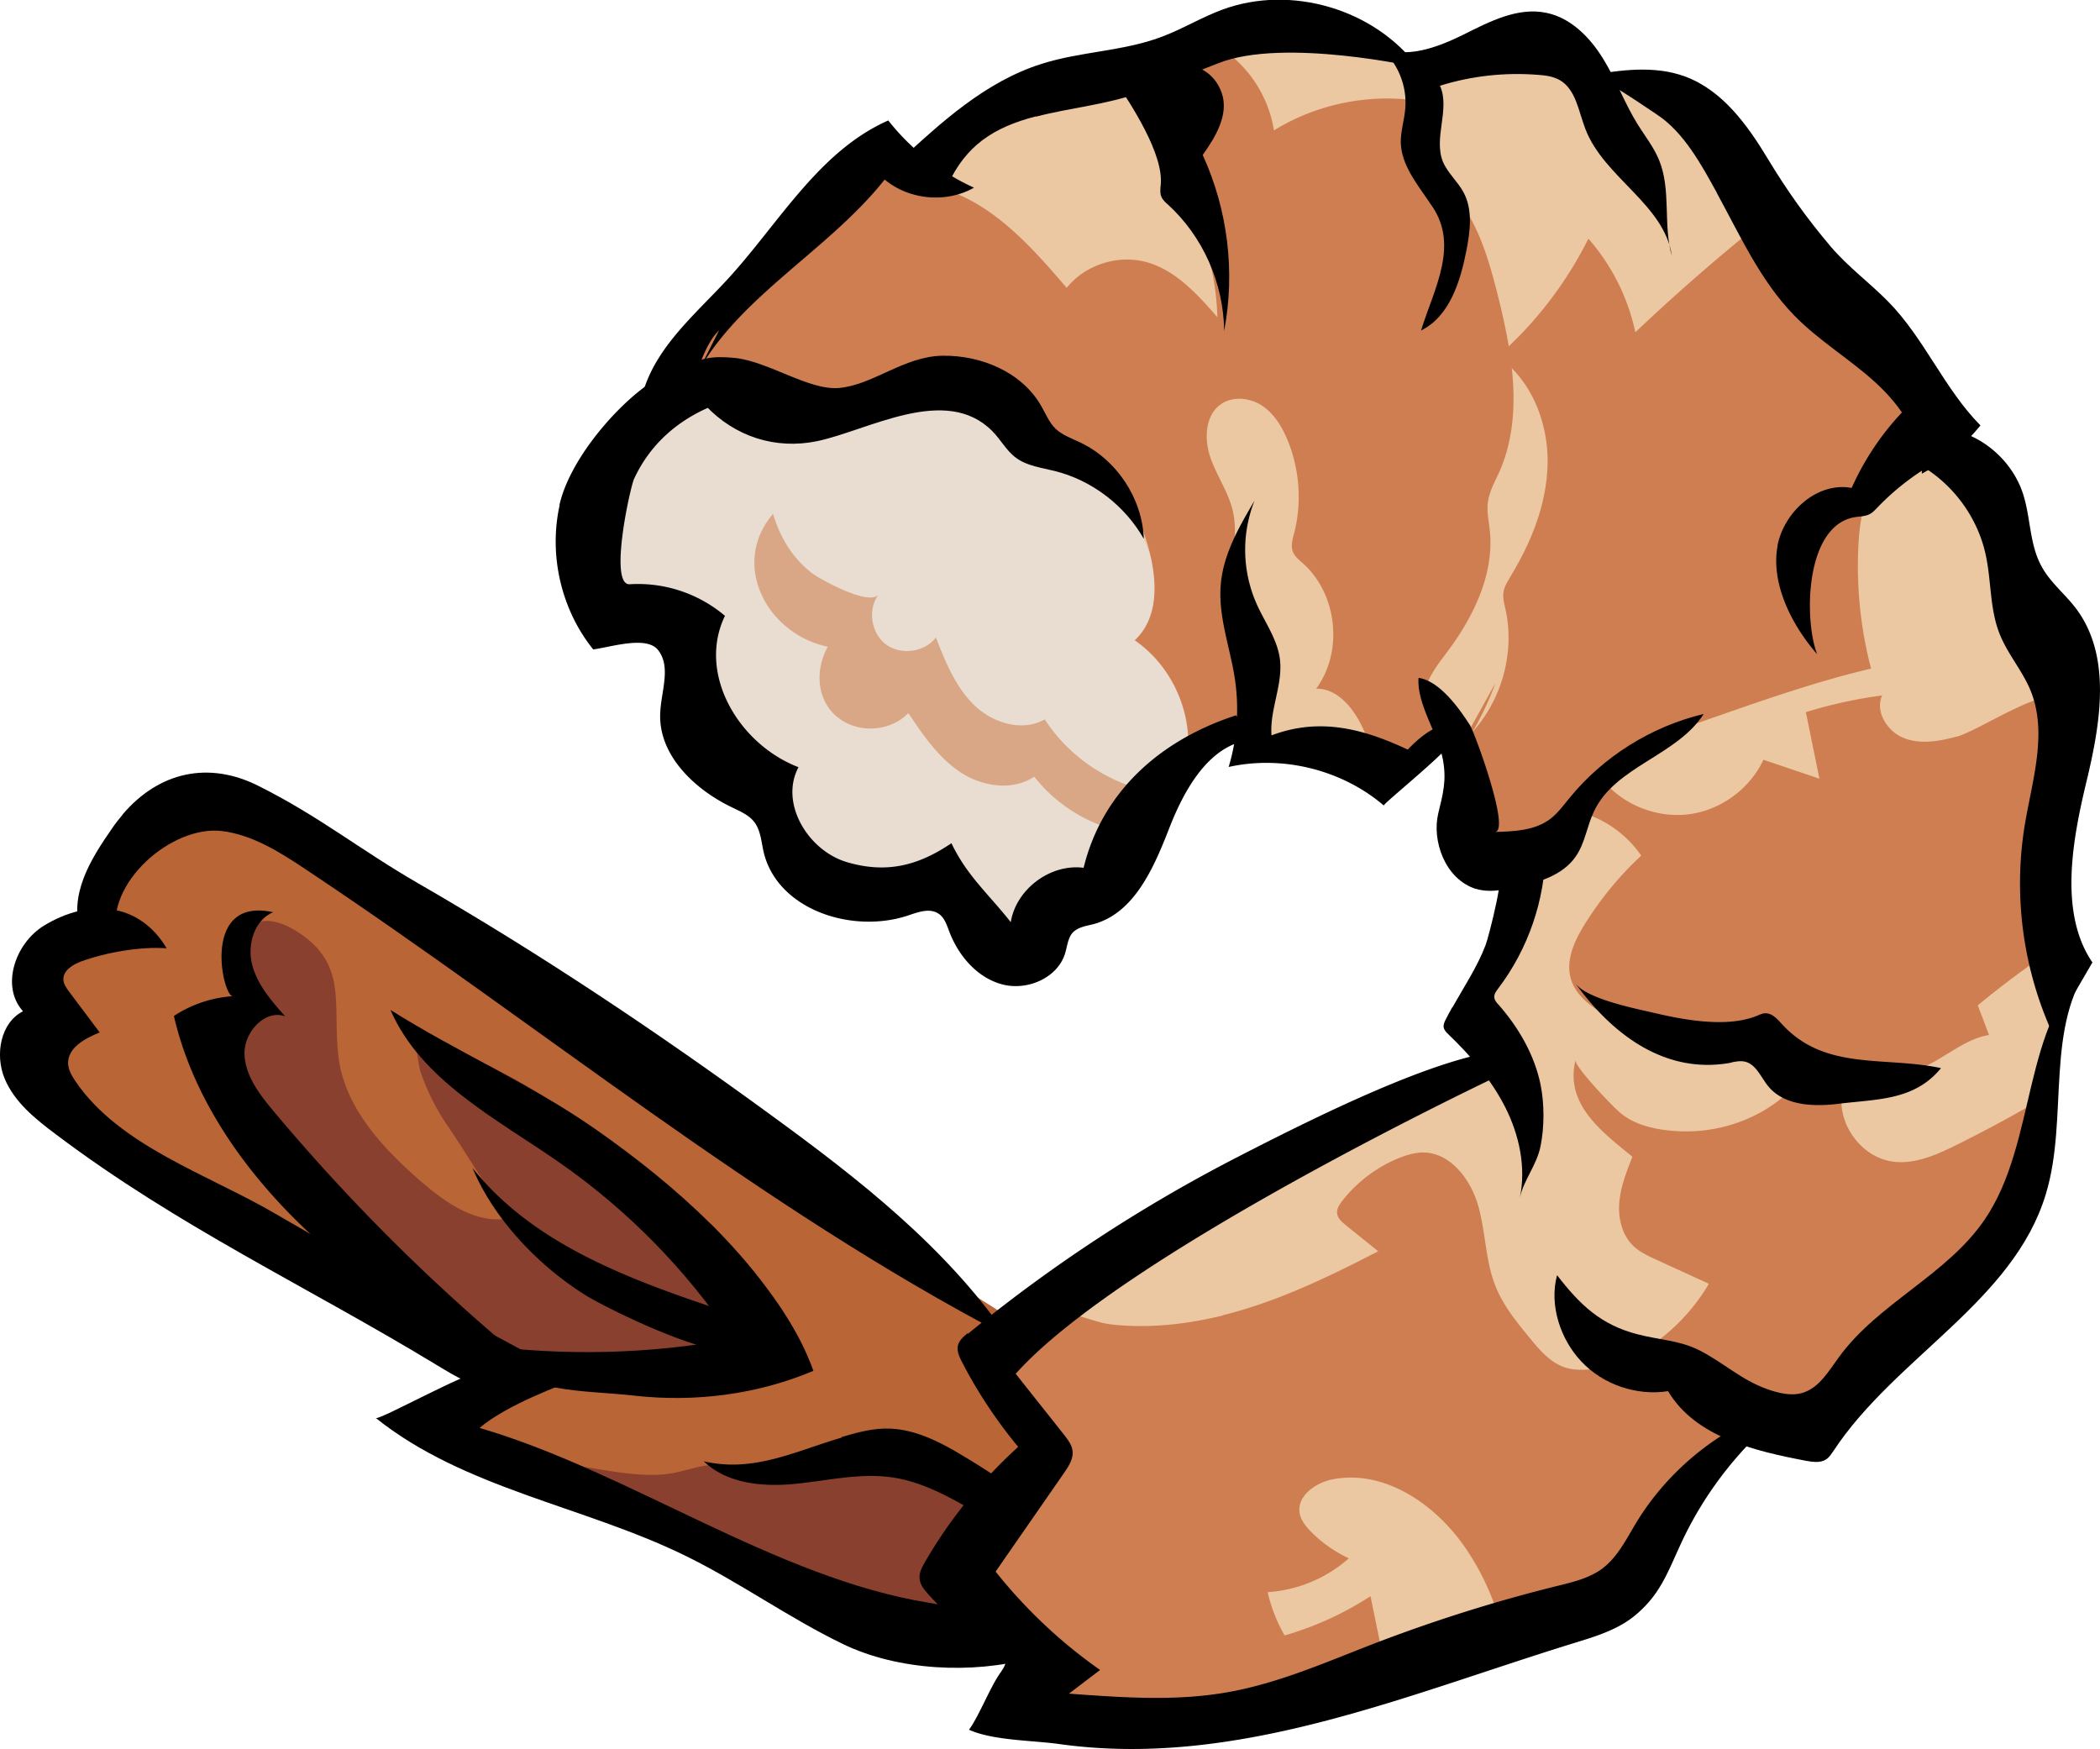
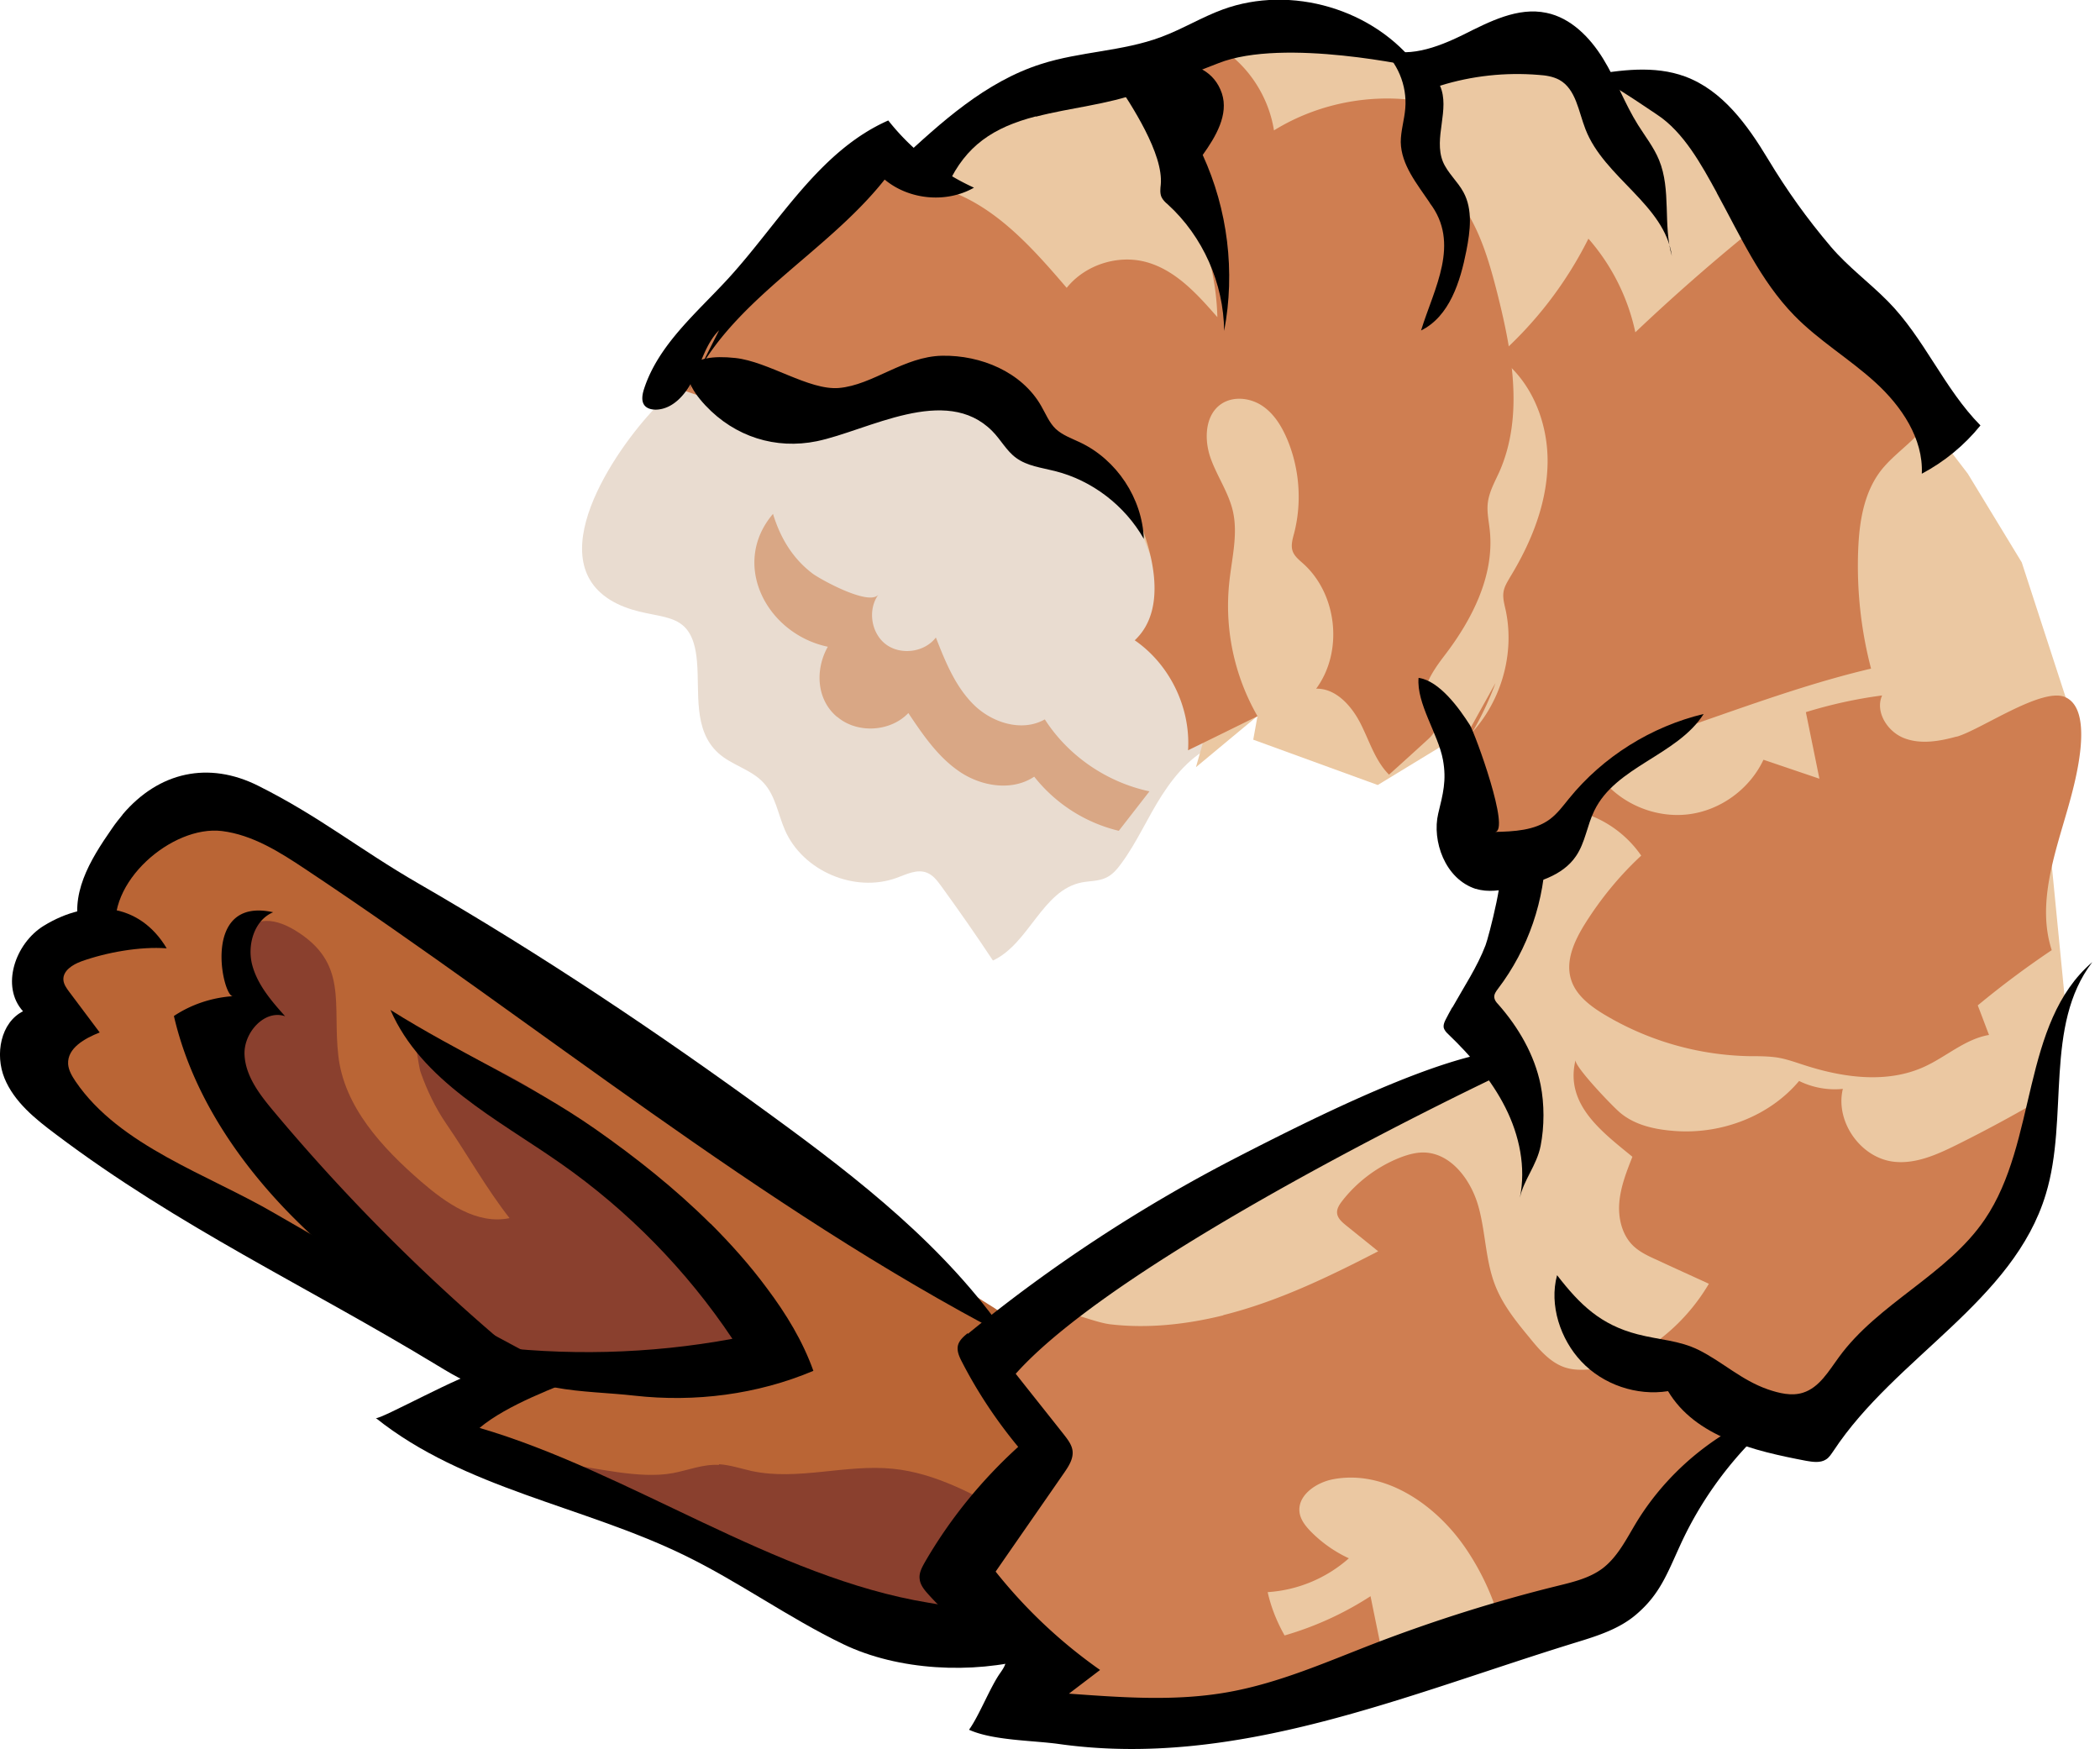
<svg xmlns="http://www.w3.org/2000/svg" id="Layer_2" data-name="Layer 2" viewBox="0 0 93.1 77.52">
  <defs>
    <style>.cls-2,.cls-3{stroke-width:0}.cls-3{fill:#cf7e51}</style>
  </defs>
  <g id="Layer_1-2" data-name="Layer 1">
    <path d="M29.03 18.12c2.44-2.55 5.73-4.54 9.26-4.5 1.63.02 3.21.46 4.76.98 3.01 1.01 6.13 2.49 7.67 5.27.96 1.73 1.18 3.76 1.53 5.71.45 2.49 1.16 4.92 1.86 7.35-1.12.38-1.95 1.32-2.59 2.31s-1.11 2.09-1.81 3.04c-.19.26-.4.51-.7.64-.33.15-.71.13-1.06.2-1.75.35-2.32 2.71-3.93 3.46-.74-1.12-1.51-2.22-2.3-3.31-.17-.23-.35-.47-.62-.58-.44-.18-.92.07-1.36.23-1.86.67-4.15-.31-4.94-2.12-.31-.71-.42-1.53-.95-2.1-.55-.6-1.43-.78-2.02-1.33-1.11-1.02-.81-2.69-.93-4.04-.21-2.53-1.75-1.69-3.55-2.57-3.57-1.77-.07-6.83 1.67-8.65z" fill="#e9dcd0" stroke-width="0" />
    <path stroke-width="0" fill="#ebc8a2" d="M70.41 3.35l-2.2-1.44L62.87 3l-5.98-1.96-3.49 1.33-8.03 1.86-3.95 3.15-2.31-.1-8.67 8.63 2.55 1.72 5.12.61 5.41-1.57 3.29 2.34 3.47 3.51.44 1.37 1.04 2.74-.18 1.37 1.8 4.74-.36 1.27 2.73-2.27-.19 1.05 5.52 2.01 3.35-2.04 1.46 4.97 1.6 2.57-2.19 4.49 1.57 2.48-6.75 2.1-10.15 4.97-7.32 6.04 2.89 4.32-2.95 4.35 3.01 3.56-.25 3.99 6.75.34 8.41-2.28 10.65-2.89 3.58-5.56 2.88-2.94 5.02-1.76 6.45-8.37 2.49-8.45-.73-7.47.72-6.33-1.94-5.96L87.24 21l-2.45-3.2-4.33-6.29-5.36-7.16-4.69-1z" />
    <path class="cls-3" d="M50.3 28.38c1.56 1.07 2.49 2.99 2.37 4.88 1.03-.5 2.06-1.01 3.08-1.51a9.819 9.819 0 01-1.25-5.95c.11-1.05.39-2.11.16-3.13-.19-.84-.72-1.58-1-2.39s-.24-1.88.48-2.37c.53-.36 1.28-.28 1.82.08s.88.94 1.13 1.54c.53 1.3.63 2.77.28 4.12-.07.26-.15.54-.06.79.08.22.28.38.46.54 1.52 1.36 1.79 3.91.58 5.55.87-.02 1.56.75 1.96 1.53.4.78.65 1.66 1.27 2.28.57-.51 1.13-1.02 1.7-1.54.15-.14.32-.3.34-.5.04-.29-.21-.53-.35-.79-.42-.8.22-1.73.77-2.45 1.22-1.59 2.21-3.53 2.01-5.52-.04-.42-.14-.83-.09-1.25.06-.49.31-.93.51-1.37 1.1-2.49.56-5.36-.11-8-.45-1.76-1.02-3.61-2.4-4.79-.37-.32-.8-.6-1.01-1.04-.37-.8.16-1.74 0-2.61-2.22-.35-4.56.12-6.47 1.3-.2-1.26-.87-2.45-1.85-3.27-.15-.13-.32-.26-.52-.29-.25-.04-.49.06-.72.17-.5.23-1 .45-1.5.68.77 1.42-.02 3.2.33 4.77.14.63.46 1.21.73 1.79.63 1.39.98 2.9 1.02 4.43-.89-1.02-1.86-2.1-3.18-2.45-1.26-.33-2.69.14-3.5 1.15-1.56-1.82-3.25-3.73-5.55-4.41-.92-.27-1.96-.37-2.63-1.05a60.639 60.639 0 00-9.61 9.74c1.97.63 3.94 1.5 6.01 1.41 1.83-.08 3.55-.91 5.35-1.23s4 .06 4.86 1.69c1.01 1.9 3.62 1.54 4.56 3.62.75 1.67 1.58 4.41.02 5.86z" />
    <path class="cls-3" d="M64.86 32.87c1.59-1.43 2.34-3.74 1.89-5.83-.06-.27-.14-.55-.09-.82.04-.23.17-.43.29-.64.94-1.54 1.64-3.27 1.66-5.08.02-1.8-.73-3.67-2.21-4.7a17.22 17.22 0 004.02-5.22 9.223 9.223 0 012.08 4.15c1.75-1.66 3.57-3.25 5.45-4.76 1.92 3.31 4.56 6.2 7.68 8.41-.46 1.03-1.56 1.6-2.25 2.49-.75.98-.95 2.26-1 3.49-.07 1.78.12 3.56.57 5.28-2.46.58-4.84 1.42-7.22 2.25-2.39.84-4.96 1.81-6.33 3.95-.35.55-.61 1.15-1.02 1.65s-1.06.87-1.69.74c-.89-.18-1.3-1.22-1.4-2.13s-.09-1.91-.68-2.6c.7-1 1.27-2.08 1.69-3.22" />
    <path class="cls-3" d="M86.75 32.65c-.76.21-1.6.36-2.34.07s-1.29-1.17-.97-1.89c-1.15.15-2.28.4-3.38.74.2.98.4 1.96.6 2.95-.83-.28-1.65-.56-2.48-.84-.61 1.3-1.91 2.25-3.34 2.42s-2.92-.44-3.82-1.56c-.4.43-.72.93-.94 1.47 1.08.3 2.04.99 2.68 1.92-.97.9-1.81 1.93-2.51 3.05-.45.73-.86 1.61-.6 2.44.21.69.84 1.17 1.45 1.54a13.01 13.01 0 006.45 1.86c.41 0 .83 0 1.24.06.43.07.83.22 1.24.35 1.71.55 3.64.81 5.28.06.97-.44 1.81-1.23 2.87-1.41-.17-.44-.33-.88-.5-1.31 1.05-.87 2.15-1.69 3.28-2.45-.66-2.03.12-4.21.71-6.27.29-1.03 1.25-4.36-.12-4.95-1.04-.44-3.75 1.46-4.81 1.76zm-7.01 15.26c.6.3 1.29.43 1.96.36-.35 1.44.78 3.06 2.26 3.23.96.11 1.9-.31 2.77-.74 1.41-.7 2.79-1.45 4.15-2.26-.35 1.41-.76 2.81-1.22 4.19-.45 1.34-.97 2.68-1.8 3.82-2.03 2.78-5.78 4.19-7.13 7.37-1.61-.59-3.19-1.26-4.73-2.01-.43-.21-3.21-1.94-3.59-1.74a8.64 8.64 0 003.35-3.22c-.78-.36-1.56-.71-2.33-1.07-.36-.16-.72-.33-1.01-.6-.51-.48-.69-1.24-.63-1.94s.32-1.36.58-2.02c-1.34-1.1-3.01-2.32-2.52-4.29-.07.27 1.64 2.06 1.98 2.34.68.57 1.59.75 2.46.81 2.03.14 4.15-.65 5.47-2.22z" />
    <path class="cls-3" d="M54.23 58.3c2.41-.6 4.66-1.69 6.87-2.83l-1.44-1.16c-.17-.14-.35-.3-.38-.51-.03-.21.1-.4.23-.57.65-.83 1.52-1.49 2.5-1.89.35-.14.72-.25 1.09-.25 1.22.01 2.11 1.21 2.44 2.38s.31 2.44.77 3.57c.34.84.92 1.56 1.5 2.26.46.57.98 1.17 1.68 1.35.44.12.91.06 1.37.03 2.38-.15 5.08.84 5.96 3.06-1.49 2.23-3.1 4.38-4.82 6.45-.22.27-.45.54-.73.74-.38.27-.83.41-1.27.54-1.12.33-2.24.66-3.36 1-.3-1.36-.87-2.67-1.66-3.83-1.32-1.94-3.59-3.51-5.9-3.06-.76.15-1.6.74-1.46 1.51.06.31.26.56.48.79.49.5 1.07.91 1.7 1.2a6.02 6.02 0 01-3.6 1.5c.15.67.41 1.32.75 1.92 1.35-.39 2.64-.98 3.81-1.74.22 1.08.44 2.16.67 3.25-5.03 1.12-10.12 2.25-15.27 2.01a8.755 8.755 0 00-2.62-4.88c-.61-.57-1.37-1.36-.96-2.08.13-.23.36-.39.57-.56.7-.6 1.11-1.46 1.51-2.29.64-1.36 1.25-3.04.39-4.27-.41-.59-1.17-1.15-.94-1.84.09-.27.31-.47.54-.64.6-.46 1.54-1.26 2.32-1.27.68-.01 1.57.44 2.28.52 1.66.19 3.36 0 4.98-.4z" />
    <path d="M37.12 31.78c.88.75 2.35.67 3.15-.17.65.97 1.32 1.96 2.29 2.61s2.32.86 3.29.21a6.804 6.804 0 003.75 2.4l1.36-1.75c-1.89-.4-3.6-1.57-4.64-3.19-1 .57-2.33.16-3.15-.65s-1.26-1.91-1.68-2.98c-.5.66-1.56.8-2.22.3s-.81-1.55-.32-2.21c-.4.54-2.57-.66-2.92-.92-.9-.68-1.44-1.6-1.76-2.65-1.9 2.23-.28 5.32 2.43 5.89-.56.99-.52 2.33.41 3.11z" fill="#d9a785" stroke-width="0" />
    <path d="M13.79 37.07c-.91-.32-1.85-.55-2.64-1.07-.71-.47-1.2-1.09-2.12-1.16-.7-.05-1.39.27-1.92.73-1.05.9-1.79 2.32-2.25 3.61-.25.7-.46 1.45-.98 1.98-.53.53-1.31.74-1.85 1.26-.4.39-.22.98-.35 1.53-.65 2.78.84 5.51 3.12 7.23 3.21 2.41 7.21 3.49 10.66 5.54 2.28 1.35 4.3 3.13 5.94 5.21l-1.54 1.57c2.46 2.2 5.89 2.84 9.01 3.92 2.33.81 4.55 1.91 6.6 3.28 1.22.81 2.4 1.72 3.79 2.18s3.07.36 4.11-.67c-.9-1.34-.11-3.14.78-4.48s1.94-2.88 1.49-4.42c-.36-1.21-1.6-2.28-1.2-3.47.12-.34.37-.66.33-1.02-.04-.41-.44-.68-.79-.9-4.34-2.67-8.13-6.54-12.47-9.19-2.82-1.72-17.72-11.64-17.72-11.64z" fill="#ba6535" stroke-width="0" />
    <path d="M10.51 44.03c.09.31.23.63.2.95-.03.36-.25.67-.38 1.01-.46 1.17.23 2.46.93 3.51 2.27 3.42 4.88 6.61 7.79 9.51.41.41.84.82 1.36 1.09.75.37 1.61.4 2.44.43l5.67.15c1.94.05 3.89.1 5.78-.31-1.73-3.23-4.26-5.94-6.76-8.6-.97-1.04-1.96-2.08-3.11-2.92-1.95-1.42-4.3-2.19-6.29-3.57.21.15.39 1.92.51 2.26.28.79.65 1.57 1.13 2.27.95 1.38 1.77 2.86 2.81 4.19-1.44.3-2.81-.66-3.92-1.62-1.72-1.49-3.41-3.31-3.67-5.57-.27-2.32.46-4.12-1.92-5.57-2.23-1.35-3.15.84-2.56 2.81zm21.36 20.88c.49.03.97.19 1.45.3 2.05.44 4.17-.31 6.26-.1 1.9.19 3.63 1.15 5.29 2.09-.48 1.32-1.09 2.59-1.8 3.81-.29.49-.62.99-1.11 1.28-.87.49-1.96.16-2.89-.2-3.3-1.27-6.49-2.81-9.63-4.42-1.57-.8-3.07-1.84-4.58-2.79 1.53.16 3.47.71 4.99.42.68-.13 1.32-.4 2.03-.36z" fill="#8a402e" stroke-width="0" />
    <path class="cls-2" d="M1.04 44.82c-1.02.5-1.27 1.93-.84 2.98.43 1.05 1.36 1.8 2.27 2.48 5.46 4.12 11.14 6.74 16.92 10.25.81.49 1.64.99 2.58 1.1s2-.27 2.38-1.13c-4.08-2.19-8.17-4.38-12.17-6.71-2.94-1.72-6.88-2.98-8.83-5.85-.16-.24-.31-.49-.33-.77-.04-.71.74-1.14 1.4-1.4l-1.35-1.8c-.12-.16-.25-.34-.26-.54-.02-.4.41-.67.79-.81 1.11-.4 2.61-.67 3.79-.58-1.22-2.05-3.46-2.22-5.45-1-1.27.78-1.92 2.69-.92 3.79z" />
    <path class="cls-2" d="M5.44 36.1c1.62-1.9 3.82-2.36 6-1.27 2.74 1.37 4.47 2.81 7.12 4.34 5.41 3.12 10.62 6.61 15.66 10.29 3.87 2.82 7.72 5.83 10.43 9.78-11.05-5.77-20.73-13.81-31.11-20.71-1.14-.76-2.34-1.52-3.7-1.69-2.21-.27-5.19 2.3-4.67 4.66-.53-.05-1.07-.09-1.6-.14-.51-1.69.39-3.19 1.4-4.64.15-.22.31-.42.46-.6z" />
    <path class="cls-2" d="M10.34 44.16c-.93.06-1.85.36-2.63.88.75 3.25 2.63 6.15 4.93 8.56 2.31 2.41 5.04 4.35 7.81 6.22.73.49 1.93.87 2.31.08a85.473 85.473 0 01-10.63-10.64c-.62-.74-1.26-1.57-1.29-2.53s.89-1.99 1.8-1.68c-.61-.68-1.23-1.4-1.46-2.28s.09-1.98.93-2.33c-3.22-.71-2.24 3.75-1.79 3.72z" />
    <path class="cls-2" d="M31.49 54.24c-1.56-1.55-3.3-2.93-5.1-4.19-2.91-2.03-6.08-3.39-9.08-5.28 1.37 3.15 4.72 4.83 7.54 6.8 2.99 2.09 5.59 4.74 7.62 7.78-3.67.68-7.45.77-11.15.28.96.13 2.1 1.66 3.3 1.88 1.11.21 2.37.23 3.51.36 2.68.3 5.44-.05 7.93-1.1-.47-1.32-1.21-2.53-2.05-3.65-.76-1.03-1.61-1.98-2.51-2.88z" />
    <path class="cls-2" d="M16.66 62.86c3.91 3.13 9.17 3.89 13.67 6.08 2.43 1.18 4.63 2.78 7.06 3.95 2.43 1.17 5.72 1.33 8.32.62-.45-1.78-2.73-2.16-4.54-2.46-6.82-1.11-13.28-5.81-19.91-7.75 1.23-1.03 3.36-1.8 4.85-2.4-1.59.09-3.2-.19-4.76-.11-.69.04-4.55 2.18-4.68 2.07z" />
    <path class="cls-2" d="M42.9 59.1c-.18.15-.37.31-.43.54-.06.25.06.51.18.74.69 1.34 1.53 2.6 2.49 3.76-1.63 1.48-3.03 3.2-4.13 5.1-.13.23-.27.48-.24.74.02.27.2.49.38.69.85.95 1.86 1.76 2.97 2.39.19.11.4.23.46.44.06.23-.09.45-.22.64-.45.62-.95 1.92-1.4 2.54 1.06.48 2.82.47 3.97.63 7.87 1.11 15.34-2.16 22.94-4.5.95-.29 1.93-.6 2.68-1.25 1.04-.89 1.36-1.8 1.93-3.04 1.13-2.49 2.91-4.69 5.1-6.33-2.9.79-5.47 2.73-7.04 5.31-.44.73-.83 1.53-1.51 2.04-.57.42-1.28.59-1.97.76-2.76.68-5.48 1.54-8.14 2.56-2.12.82-4.22 1.75-6.46 2.15-2.33.42-4.71.24-7.07.07l1.38-1.05a22.28 22.28 0 01-4.63-4.36c1.01-1.46 2.02-2.91 3.03-4.37.2-.29.42-.62.38-.98-.03-.27-.21-.5-.38-.72-.71-.9-1.43-1.8-2.14-2.7 4.79-5.37 21.43-13.22 21.43-13.22l.36-1.13c-3.01.23-8.44 2.93-12.07 4.8-4.2 2.17-8.18 4.78-11.84 7.78z" />
-     <path class="cls-2" d="M37.3 63.71c.64-.19 1.28-.37 1.95-.38 1.25-.02 2.41.58 3.48 1.23.74.44 1.46.91 2.16 1.41-.27.34-.57.65-.89.94-.1.09-.21.18-.34.21-.19.04-.37-.06-.53-.16-1.13-.65-2.31-1.29-3.6-1.47-1.42-.2-2.85.15-4.28.29-1.43.14-3.01 0-4.05-1 2.21.51 4.03-.44 6.11-1.05zM24.81 22.4c-.49 2.21.07 4.63 1.49 6.39.8-.11 2.34-.61 2.86.01.61.74.15 1.84.11 2.8-.09 1.87 1.52 3.4 3.2 4.2.35.17.73.33.97.64.28.37.31.86.41 1.31.59 2.57 3.92 3.67 6.42 2.83.44-.15.96-.34 1.35-.07.26.18.36.51.47.8.41 1.07 1.24 2.04 2.35 2.33s2.45-.29 2.78-1.38c.1-.32.12-.68.34-.92.23-.24.59-.29.91-.37 1.83-.49 2.69-2.52 3.38-4.29.69-1.76 1.82-3.75 3.7-3.89l-.75-1.08c-3.33 1.08-5.93 3.36-6.76 6.76-1.47-.19-2.99.94-3.23 2.41-1-1.27-1.93-2.04-2.63-3.5-1.49 1.01-2.9 1.35-4.63.84s-3-2.62-2.15-4.21c-2.66-1.02-4.5-4.15-3.26-6.71a5.97 5.97 0 00-4.22-1.4c-.94.06.01-4.27.19-4.67.73-1.58 2.01-2.67 3.61-3.29-.02-1.97-2.15-1.53-3.14-.79-1.54 1.15-3.37 3.38-3.78 5.25z" />
    <path class="cls-2" d="M30.53 17.32c1.7-3.93 6.03-6 8.69-9.36 1.08.9 2.73 1.06 3.96.36a10.24 10.24 0 01-3.8-2.98c-3.06 1.35-4.82 4.51-7.07 6.98-1.41 1.54-3.12 2.95-3.76 4.93-.08.25-.13.55.04.74.12.13.31.17.49.17.79-.02 1.37-.74 1.7-1.45s.54-1.51 1.1-2.07" />
    <path class="cls-2" d="M45.93 5.17c1.54-.4 3.15-.53 4.65-1.08 1.5-.56 1.95-.7 3.44-1.29 2.9-1.15 8.85.19 8.85.19C60.94.4 57.24-.69 54.21.42c-.93.34-1.79.87-2.73 1.22-1.71.64-3.59.64-5.33 1.2-2.45.78-4.42 2.57-6.3 4.32-.03.03 2.08.95 2.18 1.01.79-1.7 1.99-2.52 3.89-3.01zm32.44 56.42c.5.17 1.05.31 1.56.15.73-.23 1.14-.96 1.59-1.57 1.75-2.41 4.8-3.65 6.47-6.11 2.35-3.45 1.6-8.69 4.77-11.41-2.15 2.81-1.03 6.89-2.06 10.28-1.43 4.76-6.67 7.23-9.41 11.38-.1.14-.19.3-.34.39-.25.16-.58.11-.87.06-2.32-.44-4.92-1.06-6.13-3.09-1.39.22-2.88-.29-3.84-1.31-.93-.98-1.44-2.51-1.08-3.83 1.02 1.32 1.94 2.2 3.57 2.62 1 .26 1.83.26 2.72.7 1.07.54 1.88 1.33 3.05 1.74z" />
-     <path class="cls-2" d="M92.76 42.66c-1.49-2.19-.88-5.43-.26-8.01s1.13-5.55-.46-7.67c-.49-.65-1.16-1.17-1.54-1.89-.54-.99-.47-2.19-.83-3.25-.48-1.41-1.75-2.53-3.22-2.81-.46.52-.92 1.04-1.37 1.56 1.47.83 2.57 2.3 2.94 3.95.27 1.18.18 2.44.63 3.56.35.89 1.01 1.63 1.37 2.51.77 1.88.07 3.99-.26 5.99a16.08 16.08 0 001.33 9.42c.16-.44.33-.88.49-1.32l1.18-2.03z" />
    <path class="cls-2" d="M76.11 8.54c-.67-1.22-1.46-2.68-2.65-3.46-.51-.33-2.6-1.81-3.04-1.73 1.42-.25 2.92-.46 4.28.04 1.66.61 2.77 2.15 3.68 3.66.85 1.41 1.73 2.64 2.79 3.89.78.91 1.69 1.57 2.53 2.42 1.61 1.63 2.49 3.87 4.1 5.5-.71.88-1.6 1.61-2.6 2.14.07-1.56-.9-2.99-2.05-4.04s-2.52-1.86-3.61-2.98c-1.5-1.54-2.4-3.55-3.43-5.43z" />
    <path class="cls-2" d="M63.38 8.98c-.56-.83-1.26-1.67-1.28-2.68 0-.5.16-.99.2-1.49.09-1.02-.35-2.08-1.15-2.72 1.18.54 2.56.02 3.72-.55C66.03.96 67.29.3 68.56.57c1.08.22 1.93 1.09 2.51 2.03s.96 2 1.55 2.94c.32.51.7.99.93 1.55.55 1.33.17 2.88.57 4.26-.32-2.28-3-3.47-3.83-5.62-.31-.79-.42-1.78-1.16-2.19-.28-.15-.6-.2-.92-.22-1.47-.12-2.96.04-4.37.48.46 1.04-.3 2.31.13 3.37.21.5.65.87.91 1.35.42.77.3 1.72.13 2.59-.27 1.38-.75 2.92-2.01 3.54.58-1.88 1.76-3.86.38-5.66zM43.99 19.11c.38.38.63.88 1.06 1.19.49.36 1.12.43 1.71.58 1.65.41 3.11 1.53 3.95 3.01-.07-1.8-1.2-3.51-2.83-4.28-.38-.18-.78-.32-1.08-.6-.29-.28-.44-.67-.65-1.03-.86-1.49-2.66-2.24-4.38-2.21-1.7.03-3.07 1.3-4.58 1.43-1.33.11-3.12-1.17-4.59-1.33-2.02-.22-2.79.54-1.32 2.11 1.31 1.39 3.11 1.95 4.93 1.58 2.27-.47 5.71-2.54 7.78-.45zm7.47-10.92c-.02.18-.04.37.03.54.06.13.17.24.28.33 1.56 1.42 2.48 3.5 2.5 5.61.5-2.62.16-5.38-.95-7.8.58-.81 1.16-1.79.85-2.73-.66-1.96-3.49-1.48-4.74-.58.72 1.08 2.16 3.26 2.03 4.63zm12.93 36.47c.51-.91 1.1-1.79 1.47-2.76.12-.3.97-3.53.57-3.6.74.12 1.53-.11 2.09-.61-.02 2.2-.77 4.38-2.1 6.13-.09.12-.2.26-.17.42.02.11.09.2.17.28.9 1.02 1.61 2.24 1.88 3.57.17.85.17 1.85 0 2.71s-.75 1.5-.92 2.3c.28-1.35-.02-2.77-.64-4s-1.53-2.29-2.52-3.24c-.1-.09-.2-.2-.22-.33-.01-.12.04-.23.09-.33.09-.18.19-.36.29-.54z" />
    <path class="cls-2" d="M65.43 39.4c.53.17 1.1.07 1.64-.04 1.05-.21 2.2-.52 2.8-1.41.41-.6.49-1.36.81-2.01.95-1.97 3.68-2.45 4.85-4.29-2.33.56-4.46 1.89-5.97 3.75-.26.32-.51.66-.84.91-.68.51-1.6.55-2.45.57.72-.01-.88-4.37-1.1-4.73-.47-.74-1.35-1.97-2.28-2.1-.1 1.13.87 2.49 1.08 3.63.17.92 0 1.52-.21 2.39-.28 1.19.29 2.9 1.68 3.34z" />
-     <path class="cls-2" d="M56.37 32.61c-.09-1.15.52-2.27.37-3.41-.12-.88-.67-1.62-1.03-2.43a5.916 5.916 0 01-.09-4.58c-.69 1.17-1.39 2.38-1.5 3.73-.12 1.42.42 2.79.63 4.2.19 1.29.1 2.63-.28 3.88 2.39-.53 5.02.12 6.88 1.71-.07-.06 3.14-2.62 3.08-2.96-.21-1.35-1.76.2-2.02.48-1.96-.92-3.9-1.44-6.04-.63zM76.75 47.1c.2-.04.4-.08.59-.04.5.1.72.68 1.04 1.08.71.88 2.02.93 3.14.79 1.67-.21 3.35-.13 4.53-1.58-2.5-.54-5.14.14-7.05-1.95-.21-.23-.44-.49-.74-.48-.14 0-.26.07-.39.12-1.34.53-3.24.17-4.59-.15-.82-.19-2.94-.61-3.44-1.3 1.62 2.24 3.96 4.06 6.9 3.52zm2.06-22.92c-.33 1.7.66 3.58 1.75 4.82-.59-1.53-.54-5.68 1.65-6.07.23-.04.47-.03.68-.14.14-.07.24-.19.35-.3.94-.98 2.07-1.79 3.3-2.37-.58-.77-1.16-1.54-1.75-2.31a12.066 12.066 0 00-2.7 3.82c-1.51-.28-2.99 1.04-3.29 2.56zm-46.7 33.94c.23.08.45.15.68.23.53.18 1.18.57 1.01 1.11-.56 1.77-6.92-1.48-7.77-2-2.1-1.29-4.12-3.38-5.08-5.68 2.7 3.4 7.01 4.96 11.15 6.34z" />
  </g>
</svg>